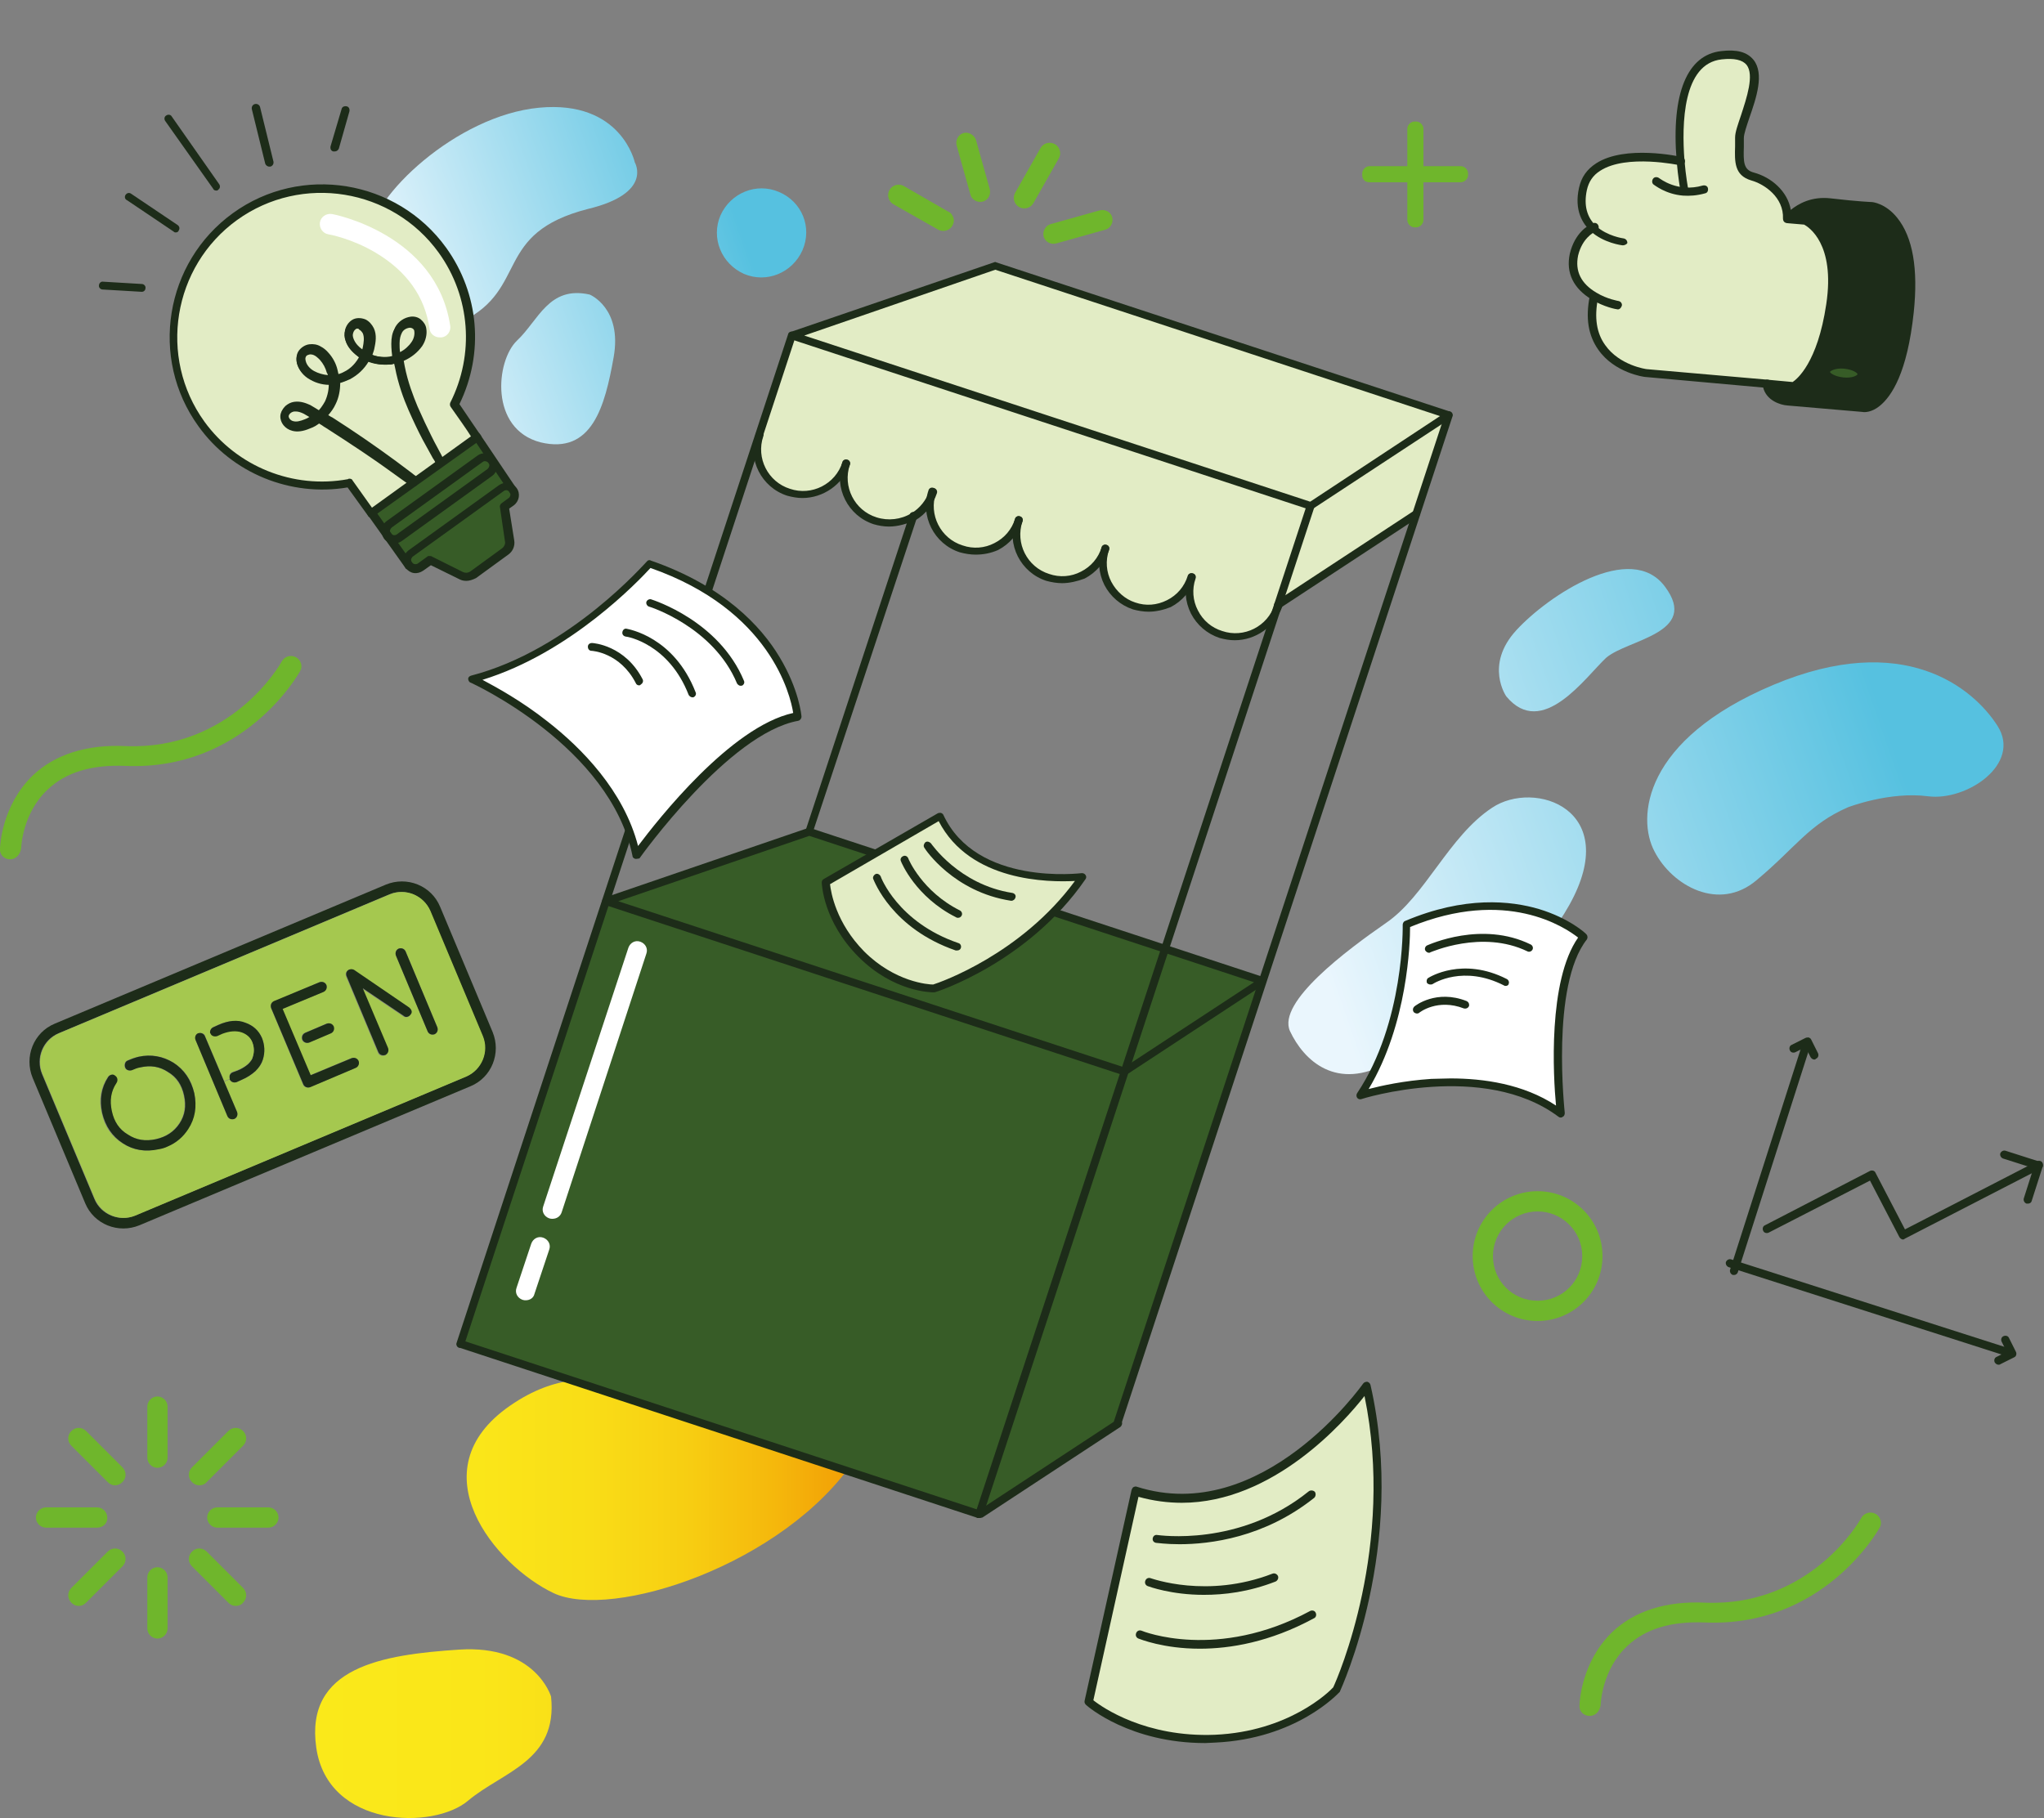
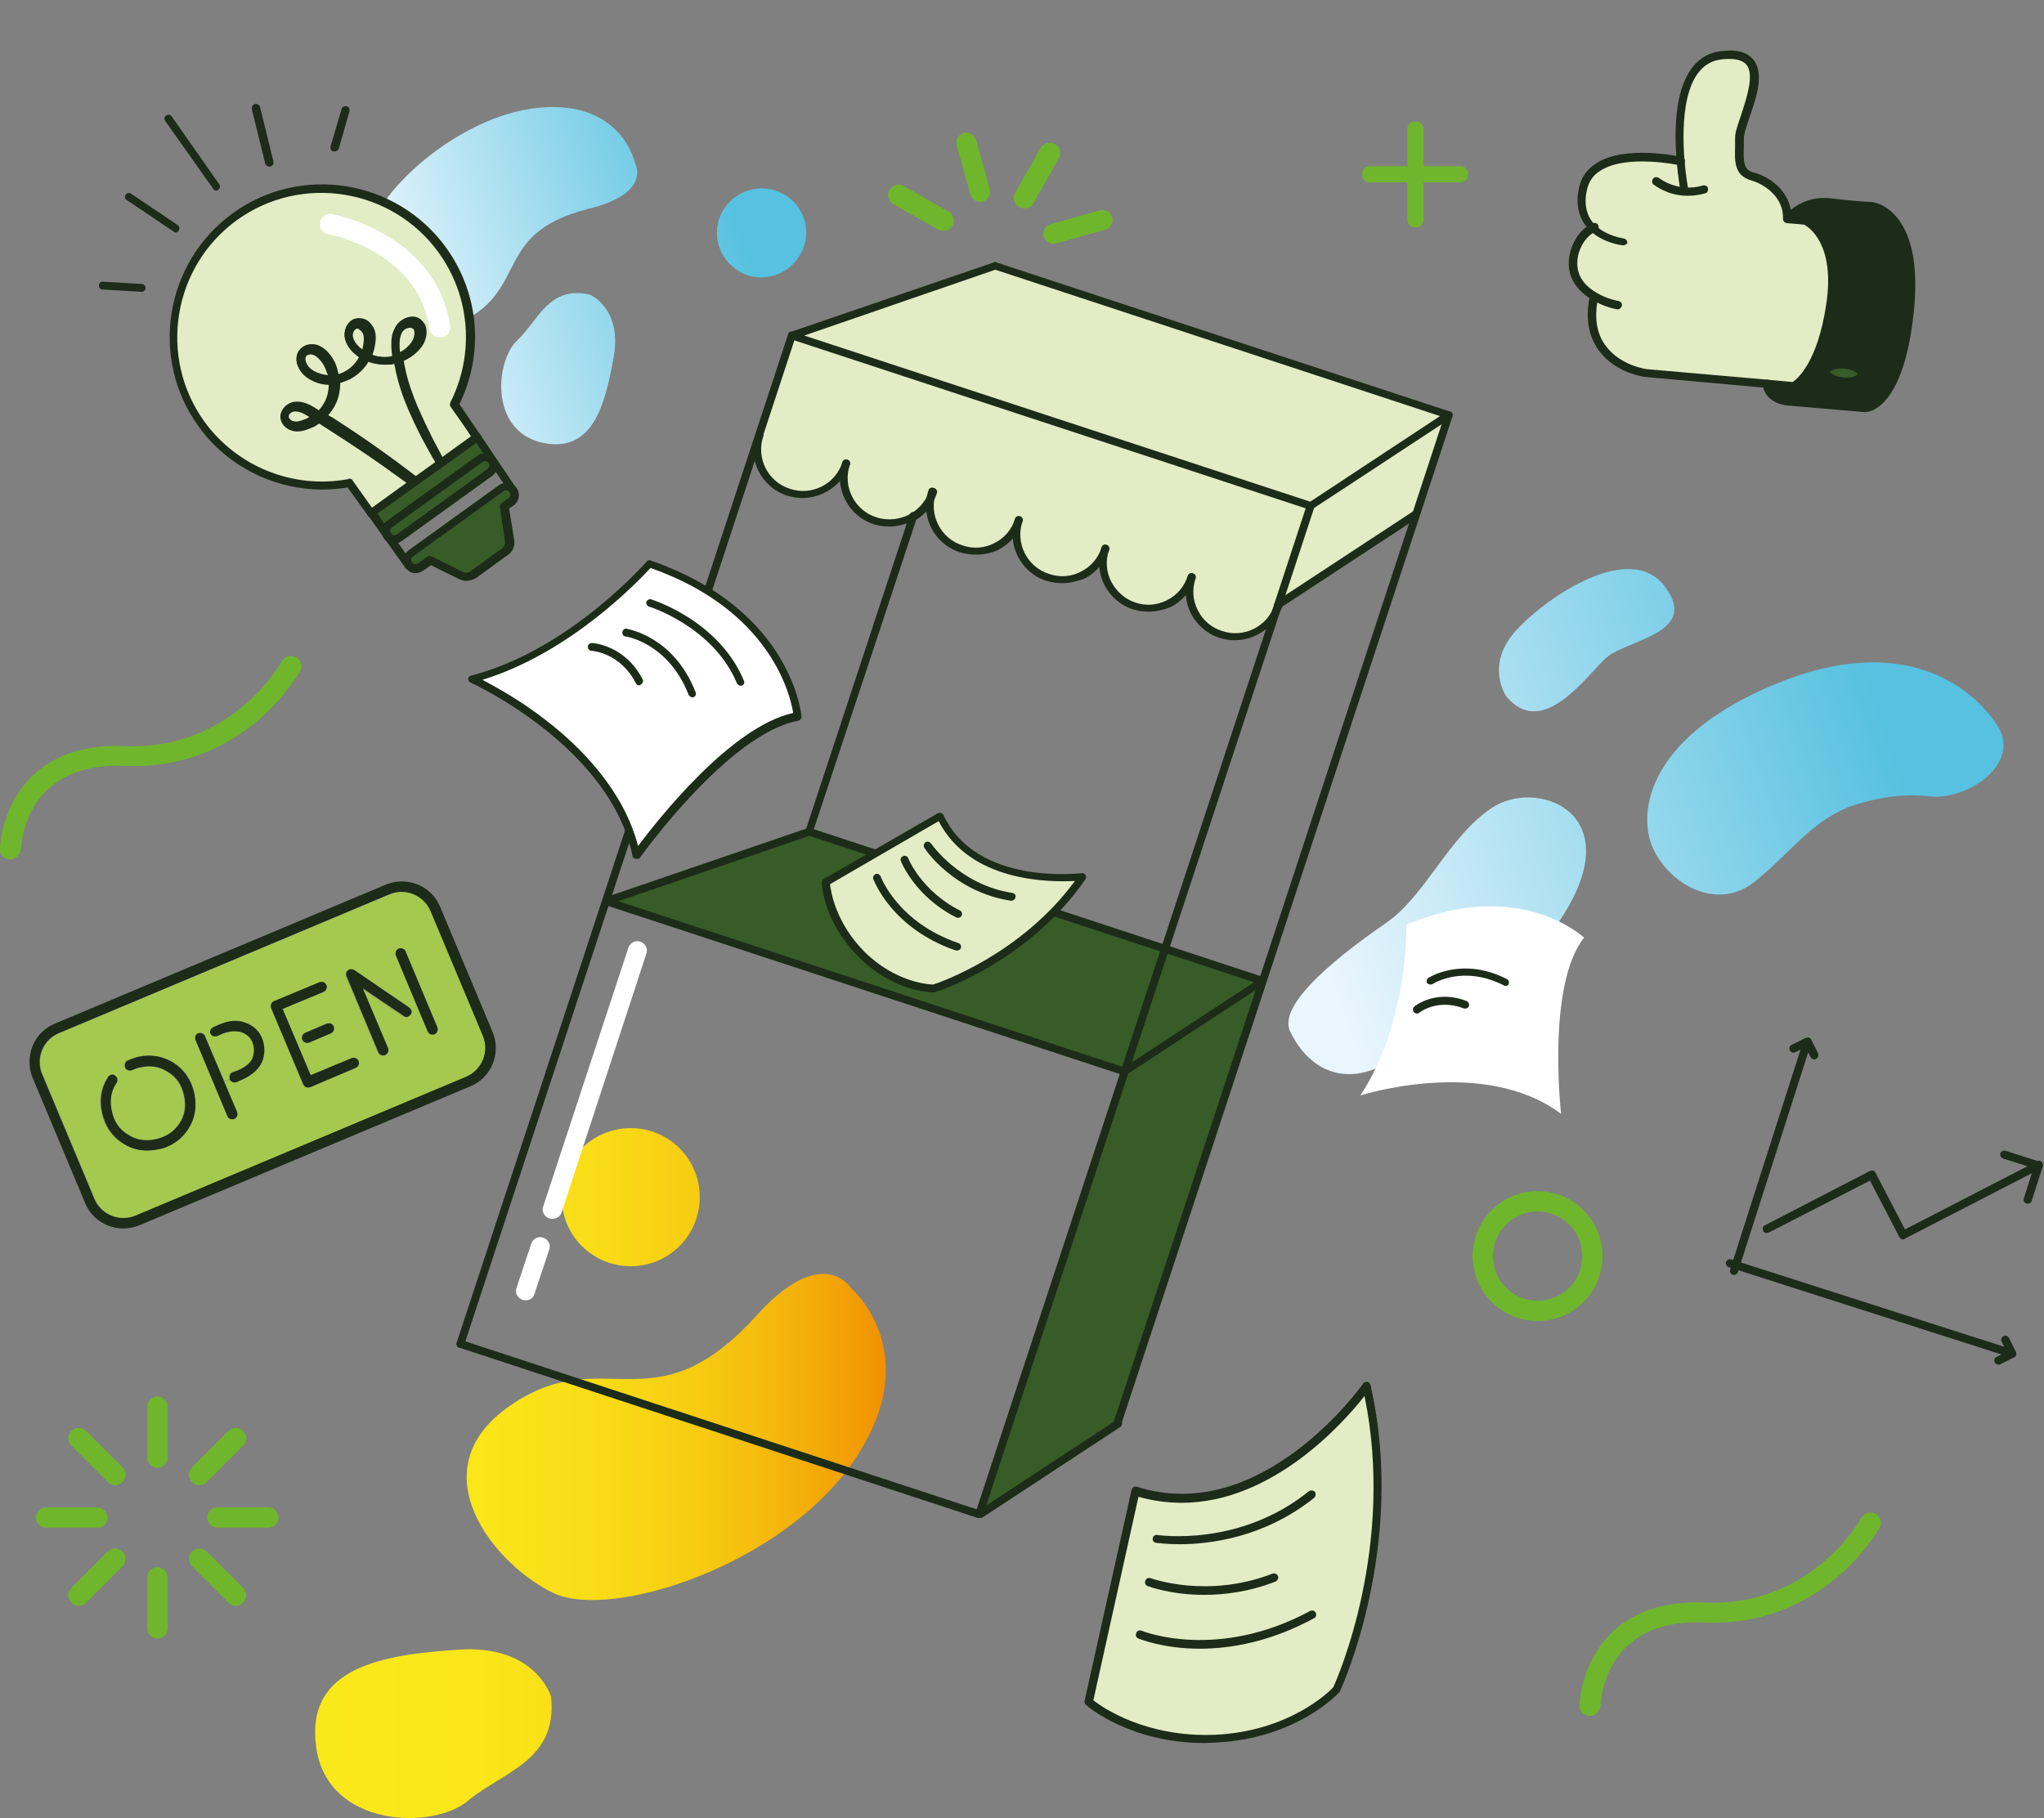
<svg xmlns="http://www.w3.org/2000/svg" version="1.1" id="Calque_1" x="0px" y="0px" viewBox="0 0 444 395" style="enable-background:new 0 0 444 395;" xml:space="preserve">
  <rect x="0" y="0" width="444" height="395" fill="#808080" stroke="none" />
  <style type="text/css">
	.st0{fill:url(#SVGID_1_);}
	.st1{fill:url(#SVGID_00000064323699262876135920000011293208552628736941_);}
	.st2{fill:#6FB62C;}
	.st3{fill:#1D2C19;}
	.st4{fill:url(#SVGID_00000088114473257952840770000007276407294725660346_);}
	.st5{fill:#375C27;}
	.st6{fill:#E2ECC5;}
	.st7{fill:#FFFFFF;}
	.st8{fill:#A5C84F;}
</style>
  <linearGradient id="SVGID_1_" gradientUnits="userSpaceOnUse" x1="-295.466" y1="417.255" x2="-212.394" y2="457.448" gradientTransform="matrix(-0.707 0.707 -0.707 -0.707 258.559 545.09)">
    <stop offset="0.148" style="stop-color:#56C1E0" />
    <stop offset="1" style="stop-color:#EAF6FD" />
  </linearGradient>
  <path class="st0" d="M174.3,54.4c-2.2,4.9-7.8,7.2-12.7,5.1c-4.9-2.2-7.2-7.8-5.1-12.7c2.2-4.9,7.8-7.2,12.7-5.1  C174.2,43.8,176.5,49.4,174.3,54.4z M112.3,74c-4.6,4.4-6,19.2,5.1,22.1c11.2,2.7,14-7.8,15.9-18.5c1.9-10.7-5.2-13.6-5.2-13.6  C119.2,62,117,69.6,112.3,74z M137.9,35.3c0,0-2.9-13.6-20.8-11.9c-17.9,1.7-36.5,19.3-37,28.4s6,25.2,20.4,18s6.6-19.1,27.2-24.4  C141.9,42,137.9,35.3,137.9,35.3z" />
  <linearGradient id="SVGID_00000134949405096501256670000003844190459598029708_" gradientUnits="userSpaceOnUse" x1="170.411" y1="300.578" x2="310.833" y2="368.519" gradientTransform="matrix(-0.707 0.707 -0.707 -0.707 761.736 233.821)">
    <stop offset="0.148" style="stop-color:#56C1E0" />
    <stop offset="1" style="stop-color:#EAF6FD" />
  </linearGradient>
  <path style="fill:url(#SVGID_00000134949405096501256670000003844190459598029708_);" d="M327.2,151.3c0,0-4.8-6.8,2.2-14.4  c6.9-7.5,24.9-19.5,32.3-9.4c7.5,10.1-8.1,11.4-12.8,15.4C344.4,147.1,335,160.7,327.2,151.3z M301.7,230.8c0,0,27.6-13.4,39.2-34.2  s-7.6-27.3-16.8-21.1c-9.4,6.2-14.5,19.2-23,25c-8.5,5.9-23.7,17.2-20.9,23.5C283.2,230.4,290.3,237.2,301.7,230.8z M401.4,175.4  c0,0,9-3.5,17.4-2.4c8.4,1.1,20.4-7,15.1-15.3c-5.3-8.3-20.4-20.8-48.7-8.9c-28.3,11.9-29.7,28.9-25.8,36.2  c3.8,7.4,14,13.2,22.2,6.2C390,184.2,392.9,179.1,401.4,175.4z" />
  <g>
    <path class="st2" d="M334,287c-7.8,0-14.1-6.3-14.1-14.1s6.3-14.1,14.1-14.1s14.1,6.3,14.1,14.1S341.8,287,334,287z M334,263.2   c-5.3,0-9.7,4.3-9.7,9.7s4.3,9.7,9.7,9.7s9.7-4.3,9.7-9.7S339.3,263.2,334,263.2z" />
    <g>
      <path class="st2" d="M307.6,49.4h-0.3c-0.9,0-1.6-0.8-1.6-1.6V28c0-0.9,0.8-1.6,1.6-1.6h0.3c0.9,0,1.6,0.8,1.6,1.6v19.8    C309.2,48.7,308.4,49.4,307.6,49.4z" />
      <path class="st2" d="M295.9,38v-0.3c0-0.9,0.8-1.6,1.6-1.6h19.8c0.9,0,1.6,0.8,1.6,1.6V38c0,0.9-0.8,1.6-1.6,1.6h-19.8    C296.5,39.6,295.9,39,295.9,38z" />
    </g>
    <g>
      <path class="st3" d="M376.7,277c-0.1,0-0.2,0-0.3,0c-0.5-0.2-0.7-0.7-0.6-1.1l15.8-49.4c0.2-0.5,0.7-0.7,1.1-0.6    c0.5,0.2,0.7,0.7,0.6,1.1l-15.8,49.4C377.4,276.7,377.1,277,376.7,277z" />
      <path class="st3" d="M436.4,294.7c-0.1,0-0.2,0-0.3,0l-60.6-19.4c-0.5-0.2-0.7-0.7-0.6-1.1c0.2-0.5,0.7-0.7,1.1-0.6l60.6,19.4    c0.5,0.2,0.7,0.7,0.6,1.1S436.7,294.7,436.4,294.7z" />
      <path class="st3" d="M413.4,269.3c-0.3,0-0.6-0.2-0.8-0.5l-6.4-12.3l-22,11.3c-0.4,0.2-1,0.1-1.2-0.4c-0.2-0.4-0.1-1,0.4-1.2    l22.8-11.8c0.4-0.2,1-0.1,1.2,0.4l6.4,12.3l28.7-14.8c0.4-0.2,1-0.1,1.2,0.4c0.2,0.4,0.1,1-0.4,1.2l-29.5,15.2    C413.7,269.2,413.5,269.3,413.4,269.3z" />
      <path class="st3" d="M440.5,261.5c-0.1,0-0.2,0-0.3,0c-0.5-0.2-0.7-0.7-0.6-1.1l2.1-6.6l-6.6-2.1c-0.5-0.2-0.7-0.7-0.6-1.1    c0.2-0.5,0.7-0.7,1.1-0.6l7.5,2.4c0.5,0.2,0.7,0.7,0.6,1.1l-2.4,7.5C441.2,261.3,440.9,261.5,440.5,261.5z" />
      <path class="st3" d="M394.1,230.2c-0.3,0-0.6-0.2-0.8-0.5l-1.1-2.2l-2.2,1.1c-0.4,0.2-1,0.1-1.2-0.4c-0.2-0.4-0.1-1,0.4-1.2l3-1.5    c0.2-0.1,0.5-0.1,0.7-0.1c0.2,0.1,0.4,0.2,0.5,0.4l1.5,3c0.2,0.4,0.1,1-0.4,1.2C394.4,230.1,394.3,230.2,394.1,230.2z" />
      <path class="st3" d="M434.1,296.5c-0.3,0-0.6-0.2-0.8-0.5c-0.2-0.4-0.1-1,0.4-1.2l2.2-1.1l-1.1-2.2c-0.2-0.4-0.1-1,0.4-1.2    c0.4-0.2,1-0.1,1.2,0.4l1.5,3c0.2,0.4,0.1,1-0.4,1.2l-3,1.5C434.4,296.5,434.3,296.5,434.1,296.5z" />
    </g>
    <path class="st2" d="M345.3,372.8C345.2,372.8,345.2,372.8,345.3,372.8c-1.3,0-2.3-1-2.2-2.3c0-0.4,0.3-9.4,7.2-16   c4.8-4.5,11.6-6.7,20.1-6.3c22.8,0.9,33.5-17.6,33.9-18.4c0.6-1.1,2-1.5,3.1-0.9s1.5,2,0.9,3c-0.5,0.9-12.4,21.7-38,20.6   c-7.3-0.3-12.9,1.4-16.8,5.1c-5.6,5.2-5.8,12.7-5.8,12.8C347.5,371.9,346.5,372.8,345.3,372.8z" />
    <path class="st2" d="M2.2,186.7L2.2,186.7c-1.3,0-2.3-1-2.2-2.3c0-0.4,0.3-9.4,7.2-16c4.8-4.5,11.6-6.7,20.1-6.3   c22.8,0.9,33.5-17.6,33.9-18.4c0.6-1.1,2-1.5,3.1-0.9c1.1,0.6,1.5,2,0.9,3c-0.5,0.9-12.4,21.7-38,20.6c-7.3-0.3-12.9,1.4-16.8,5.1   c-5.6,5.2-5.8,12.7-5.8,12.8C4.4,185.7,3.4,186.7,2.2,186.7z" />
    <linearGradient id="SVGID_00000038412980739710075730000015661025488895179964_" gradientUnits="userSpaceOnUse" x1="68.452" y1="75.955" x2="192.419" y2="75.955" gradientTransform="matrix(1 0 0 -1 0 396)">
      <stop offset="0" style="stop-color:#FAE91A" />
      <stop offset="0.287" style="stop-color:#FAE619" />
      <stop offset="0.483" style="stop-color:#F9DD17" />
      <stop offset="0.651" style="stop-color:#F7CE12" />
      <stop offset="0.804" style="stop-color:#F5B80C" />
      <stop offset="0.946" style="stop-color:#F29D05" />
      <stop offset="1" style="stop-color:#F19001" />
    </linearGradient>
    <path style="fill:url(#SVGID_00000038412980739710075730000015661025488895179964_);" d="M152,260.1c0,8.3-6.7,15-15,15   s-15-6.7-15-15c0-8.3,6.7-15,15-15S152,251.8,152,260.1z M119.7,368.6c0,0-3.3-11.3-20-10.2s-33.5,3.8-31,21.3s25.5,17.9,33,11.5   C109.2,384.9,121.2,382.6,119.7,368.6z M163.8,286.4c-22.2,24-32.6,4.9-53,19s-3.2,34.7,9.4,40.7s50.2-6.1,65.6-29.2   s-0.9-37-0.9-37S178.6,269.6,163.8,286.4z" />
    <g>
      <path class="st2" d="M34.2,356c-1.2,0-2.2-1-2.2-2.2v-11.1c0-1.2,1-2.2,2.2-2.2s2.2,1,2.2,2.2v11.1C36.4,355,35.4,356,34.2,356z" />
      <path class="st2" d="M34.2,318.9c-1.2,0-2.2-1-2.2-2.2v-11.1c0-1.2,1-2.2,2.2-2.2s2.2,1,2.2,2.2v11.1    C36.4,317.9,35.4,318.9,34.2,318.9z" />
      <path class="st2" d="M51.2,348.9c-0.6,0-1.1-0.2-1.6-0.7l-7.9-7.9c-0.9-0.9-0.9-2.3,0-3.2s2.3-0.9,3.2,0l7.9,7.9    c0.9,0.9,0.9,2.3,0,3.2C52.4,348.7,51.8,348.9,51.2,348.9z" />
      <path class="st2" d="M25,322.7c-0.6,0-1.1-0.2-1.6-0.7l-7.9-7.9c-0.9-0.9-0.9-2.3,0-3.2c0.9-0.9,2.3-0.9,3.2,0l7.9,7.9    c0.9,0.9,0.9,2.3,0,3.2C26.1,322.5,25.5,322.7,25,322.7z" />
      <path class="st2" d="M58.3,331.9H47.2c-1.2,0-2.2-1-2.2-2.2s1-2.2,2.2-2.2h11.1c1.2,0,2.2,1,2.2,2.2    C60.5,330.9,59.5,331.9,58.3,331.9z" />
      <path class="st2" d="M21.1,331.9H10c-1.2,0-2.2-1-2.2-2.2s1-2.2,2.2-2.2h11.1c1.2,0,2.2,1,2.2,2.2    C23.4,330.9,22.4,331.9,21.1,331.9z" />
      <path class="st2" d="M43.3,322.7c-0.6,0-1.1-0.2-1.6-0.7c-0.9-0.9-0.9-2.3,0-3.2l7.9-7.9c0.9-0.9,2.3-0.9,3.2,0s0.9,2.3,0,3.2    l-7.9,7.9C44.5,322.5,43.9,322.7,43.3,322.7z" />
      <path class="st2" d="M17.1,348.9c-0.6,0-1.1-0.2-1.6-0.7c-0.9-0.9-0.9-2.3,0-3.2l7.9-7.9c0.9-0.9,2.3-0.9,3.2,0    c0.9,0.9,0.9,2.3,0,3.2l-7.9,7.9C18.2,348.7,17.7,348.9,17.1,348.9z" />
    </g>
    <g>
      <path class="st3" d="M406.6,44.7c0,0,10.6,1.1,8.3,23c-2.3,22-10.2,20.8-10.2,20.8l-16.2-1.4c0,0-4.2-0.3-4.6-3.8l5.6,0.5    c0,0,5.7-2.6,8-17.6c2.2-15-5.5-18.3-5.5-18.3l-3.7-0.3c0,0,3.2-4.3,9.4-3.6C403.8,44.7,406.6,44.7,406.6,44.7z M404.4,81.4    c0.1-1-1.6-2-3.7-2.2s-4,0.5-4,1.5c-0.1,1,1.6,2,3.7,2.2C402.5,83,404.4,82.4,404.4,81.4z" />
      <ellipse transform="matrix(8.867648e-02 -0.996 0.996 8.867648e-02 284.335 472.781)" class="st5" cx="400.5" cy="81" rx="1.8" ry="3.9" />
      <path class="st6" d="M346.2,64.4c-2.7-1.6-5.4-4.4-4.4-9c1-4.1,3.6-5.5,4.3-5.8c-1.9-1.7-3.2-4.4-2.3-8.6    c2.2-10.3,21.3-6.1,21.3-6.1c-0.7-8.3-0.3-21.9,8.9-22.9c13.3-1.5,3.9,13.9,3.9,18s-0.8,7.4,2.8,8.4s7.8,4.4,7.5,9.2l3.7,0.3    c0,0,7.7,3.3,5.5,18.3c-2.2,15-8,17.6-8,17.6l-5.6-0.5L357.5,81c0,0-14.2-1.9-11.3-16.4V64.4z" />
      <path class="st3" d="M404.6,89.5L404.6,89.5l-16.3-1.4c-1.6-0.1-4.6-1.1-5.3-3.9l-25.6-2.3c-0.3,0-6.7-0.9-10.2-5.9    c-2.2-3.1-2.8-6.9-1.9-11.5c0.1-0.5,0.6-0.8,1.1-0.7s0.8,0.6,0.7,1.1c-0.8,4.1-0.3,7.5,1.6,10.1c3.1,4.4,8.9,5.2,9,5.2l26.3,2.3    c0.4,0,0.8,0.4,0.8,0.8c0.3,2.7,3.8,3,3.8,3l16.2,1.4l0,0c0.2,0,7.1,0.4,9.2-20c1.2-10.9-1-16.3-3-19c-2.1-2.8-4.4-3.1-4.5-3.1    c0,0-2.9-0.1-9-0.8c-5.6-0.7-8.5,3.2-8.6,3.3c-0.2,0.3-0.6,0.4-1,0.3c-0.4-0.1-0.6-0.5-0.6-0.9c0.2-4.6-4-7.5-6.9-8.3    c-3.7-1.1-3.6-4.1-3.5-7.4c0-0.6,0-1.2,0-1.9c0-1.2,0.6-2.8,1.3-4.9c1.2-3.7,2.9-8.7,1.2-10.9c-0.9-1.1-2.7-1.5-5.4-1.2    c-8.5,0.9-8.7,14.1-8.1,21.9c0.3,3.6,0.8,6.2,0.8,6.2c0.1,0.5-0.2,1-0.7,1c-0.5,0.1-1-0.2-1-0.7c0-0.1-0.5-2.7-0.8-6.4    c-1.2-14.6,2.3-23,9.7-23.8c3.4-0.4,5.6,0.2,7,1.9c2.4,3,0.6,8.3-0.9,12.6c-0.6,1.8-1.2,3.5-1.2,4.4c0,0.7,0,1.3,0,1.9    c-0.1,3.3-0.1,5,2.2,5.6c3.7,1,7.3,4,8,8.1c1.6-1.3,4.5-3,8.7-2.5c6,0.7,8.9,0.8,8.9,0.8l0,0c0.2,0,3,0.3,5.5,3.4    c3.4,4.2,4.6,11.1,3.6,20.6c-1.4,13.1-4.8,18.2-7.4,20.3C406.6,89.6,405,89.6,404.6,89.5z" />
      <path class="st3" d="M351.3,67.2C351.2,67.2,351.2,67.2,351.3,67.2c-0.2,0-2.9-0.5-5.5-2.1c-4-2.4-5.7-5.8-4.8-10    c1.1-4.5,3.9-6.1,4.8-6.5l0.2-0.1c0.5-0.2,1,0,1.2,0.5s0,1-0.5,1.2l-0.1,0.1c-0.5,0.2-2.9,1.5-3.8,5.2c-0.7,3.4,0.6,6.1,4,8.1    c2.3,1.4,4.8,1.8,4.8,1.8c0.5,0.1,0.8,0.6,0.7,1C352.1,67,351.7,67.3,351.3,67.2z" />
      <path class="st3" d="M352.5,53.3L352.5,53.3c-0.2,0-4.2-0.5-7-3.1c-1.7-1.6-3.6-4.5-2.5-9.4c0.5-2.3,1.7-4,3.7-5.3    c6.3-4.1,18.1-1.5,18.6-1.4s0.8,0.6,0.7,1.1c-0.1,0.5-0.6,0.8-1.1,0.7c-0.1,0-11.6-2.5-17.3,1.2c-1.6,1-2.5,2.4-2.9,4.2    c-0.7,3.3,0,5.9,2,7.8c2.4,2.2,5.9,2.7,6,2.7c0.5,0.1,0.8,0.5,0.8,1C353.4,53,353,53.3,352.5,53.3z" />
      <path class="st3" d="M365.6,42.5c-3.8-0.3-6.2-2.3-6.4-2.4c-0.4-0.3-0.4-0.9-0.1-1.3c0.3-0.4,0.9-0.4,1.3-0.1l0,0    c0.2,0.1,4,3.2,9.5,1.6c0.5-0.1,1,0.1,1.1,0.6s-0.1,1-0.6,1.1C368.6,42.5,367,42.6,365.6,42.5z" />
      <path class="st3" d="M389.4,84.8l-5.6-0.5c-0.5,0-0.9-0.5-0.8-1c0-0.5,0.5-0.9,1-0.8l5.4,0.5c0.9-0.6,5.4-4.1,7.3-16.9    c2-13.2-3.9-16.8-4.8-17.3l-3.5-0.3c-0.5,0-0.9-0.5-0.8-1s0.5-0.9,1-0.8l3.7,0.3c0.1,0,0.2,0,0.3,0.1c0.3,0.1,8.3,3.7,6,19.3    c-2.3,15.3-8.2,18.2-8.5,18.3C389.7,84.7,389.5,84.8,389.4,84.8z" />
      <path class="st3" d="M400.3,83.7c-2.8-0.2-4.7-1.6-4.5-3.1c0.1-1.6,2.3-2.5,5-2.3c2.8,0.2,4.7,1.6,4.5,3.1    C405.1,82.9,403.1,84,400.3,83.7z M400.6,80.1c-1.9-0.2-3,0.5-3.1,0.7c0,0.2,1,1,2.9,1.2c1.9,0.2,3-0.4,3.1-0.7    C403.5,81.1,402.6,80.3,400.6,80.1z M403.6,81.3L403.6,81.3L403.6,81.3z" />
    </g>
    <g>
      <path class="st5" d="M111.4,106.5c0.6,0.8,0.4,2-0.4,2.5l-1.5,1.1l1.1,7.5c0.1,0.9-0.2,1.7-1,2.3l-7,5.1c-0.7,0.5-1.6,0.6-2.4,0.2    l-6.8-3.4l-2.2,1.6c-0.8,0.6-2,0.4-2.5-0.4s-0.4-2,0.4-2.5l19.7-14.2C109.6,105.5,110.8,105.6,111.4,106.5z" />
-       <path class="st5" d="M107,99.9l4.4,6.5c-0.6-0.8-1.7-1-2.5-0.4l-19.8,14.3c-0.8,0.6-1,1.7-0.4,2.5l-4.6-6.4c0.6,0.8,1.7,1,2.5,0.4    l19.7-14.2c0.5-0.4,0.8-0.9,0.8-1.5c0-0.4-0.1-0.7-0.3-1.1L107,99.9z" />
      <path class="st5" d="M103.6,94.9l3.4,5l-0.2,0.1c-0.6-0.8-1.7-1-2.5-0.4l-19.7,14.2c-0.5,0.4-0.8,0.9-0.8,1.5c0,0.4,0.1,0.7,0.3,1    l-3.5-4.9l9.3-6.7l5.4-3.9L103.6,94.9z" />
      <path class="st5" d="M106.8,100.1c0.2,0.3,0.3,0.7,0.3,1.1c0,0.6-0.3,1.1-0.8,1.5l-19.7,14.2c-0.8,0.6-2,0.4-2.5-0.4    c-0.2-0.3-0.3-0.7-0.3-1c0-0.6,0.3-1.1,0.8-1.5l19.7-14.2C105.1,99,106.2,99.2,106.8,100.1z" />
      <path class="st6" d="M103.6,94.9l-8.3,6l-0.1-0.1c0,0-0.1-0.1-0.2-0.3c-0.1-0.2-0.3-0.6-0.5-1c-0.5-0.9-1.2-2.3-2.1-4    c-0.9-1.8-1.9-3.9-3-6.5c-1-2.6-2.1-5.6-2.8-9c-0.1-0.6-0.2-1.2-0.3-1.8c1.7-0.6,3.2-1.7,4.2-3.2c0.6-1,1-2.1,0.8-3.2    c-0.1-0.6-0.4-1.1-0.9-1.4c-0.4-0.3-1-0.5-1.6-0.4c-1.1,0.1-2.1,0.8-2.6,1.7c-0.5,0.9-0.6,1.9-0.6,2.9c0,1.1,0.1,2.3,0.3,3.3    c-0.4,0.1-0.8,0.2-1.2,0.3c-1.7,0.3-3.6,0-5.2-0.8c0.3-0.5,0.4-1.1,0.6-1.6c0.3-1.3,0.5-2.6,0-3.9c-0.3-0.6-0.8-1.2-1.4-1.5    s-1.4-0.3-2,0c-1.2,0.7-1.5,2.3-1.1,3.5s1.4,2.2,2.3,2.9c0.3,0.3,0.7,0.5,1.1,0.7c-0.9,1.7-2.2,3.2-3.9,4    c-0.8,0.4-1.6,0.7-2.5,0.8c-0.1-0.6-0.2-1.2-0.4-1.7c-0.3-1.2-1-2.3-1.8-3.3c-0.4-0.5-0.9-0.9-1.5-1.2c-0.6-0.3-1.3-0.4-1.9-0.3    c-0.7,0.1-1.3,0.4-1.7,1c-0.4,0.6-0.5,1.3-0.3,2c0.3,1.3,1.3,2.4,2.5,3c1.4,0.8,3.1,1.1,4.8,1c0.1,1.6-0.2,3.3-0.9,4.7    c-0.5,1.1-1.3,2.1-2.2,2.9c-0.8-0.5-1.6-1-2.5-1.5c-0.8-0.4-1.8-0.8-2.9-0.6c-0.5,0.1-1,0.3-1.4,0.7c-0.4,0.3-0.7,0.9-0.8,1.4    c-0.1,1.2,0.9,2.1,2,2.4s2.3,0,3.3-0.4c0.9-0.4,1.7-0.9,2.4-1.5c0.7,0.4,1.3,0.8,1.9,1.2c5.9,3.7,10.6,7,13.8,9.2    c1.6,1.1,2.8,2,3.7,2.6c0.4,0.3,0.7,0.5,0.9,0.7c0.2,0.1,0.3,0.2,0.3,0.2l0,0l0,0l-9.3,6.7c0,0-2.5-3.5-4.8-6.6    c-11.9,2.2-24.6-2.4-32.1-12.8C33.3,77.6,36.5,57.5,51,47c14.5-10.4,34.6-7.2,45.1,7.3c7.3,10.1,7.9,23.1,2.6,33.5    C101,91.1,103.6,94.9,103.6,94.9z" />
      <path class="st6" d="M95.2,100.9l-5.4,3.9l0,0l0,0c0,0-0.1-0.1-0.3-0.2c-0.2-0.2-0.5-0.4-0.9-0.7c-0.8-0.6-2-1.5-3.6-2.7    c-3.2-2.3-7.8-5.6-13.7-9.3c-0.6-0.4-1.2-0.8-1.9-1.2c0.9-0.8,1.7-1.8,2.2-2.9c0.7-1.5,1.1-3.2,0.9-4.9c0.9-0.1,1.8-0.4,2.6-0.8    c1.8-0.9,3.2-2.4,4.1-4.2c1.7,0.9,3.6,1.2,5.4,0.8c0.4-0.1,0.8-0.2,1.2-0.3c0.1,0.6,0.2,1.2,0.3,1.8c0.7,3.4,1.8,6.4,2.9,9    s2.2,4.7,3.1,6.4c0.9,1.7,1.6,3.1,2.1,4c0.2,0.4,0.4,0.8,0.6,1C95.1,100.7,95.2,100.8,95.2,100.9L95.2,100.9z" />
      <path class="st6" d="M90.9,71.9c0.2,1-0.2,2.1-0.7,3c-0.9,1.3-2.3,2.4-4,3c-0.2-1-0.3-2.1-0.3-3.2c0-0.9,0.1-1.9,0.6-2.7    c0.4-0.8,1.3-1.5,2.3-1.6C89.8,70.2,90.8,70.9,90.9,71.9z" />
      <path class="st6" d="M79.7,72c0.5,1.1,0.3,2.5,0,3.7c-0.1,0.5-0.3,1-0.5,1.5c-0.3-0.2-0.7-0.4-1-0.6c-0.9-0.7-1.8-1.6-2.2-2.7    c-0.2-0.6-0.3-1.2-0.1-1.7c0.2-0.6,0.5-1.1,1-1.4s1.1-0.3,1.6,0C79,71,79.4,71.4,79.7,72z" />
      <path class="st6" d="M71.8,80.7c0.2,0.5,0.3,1.1,0.4,1.7c-1.6,0.1-3.2-0.2-4.5-0.9c-1.1-0.6-2-1.6-2.3-2.8    c-0.1-0.6-0.1-1.2,0.2-1.7c0.3-0.5,0.9-0.8,1.4-0.9c1.2-0.2,2.3,0.5,3.1,1.4C70.9,78.5,71.5,79.6,71.8,80.7z" />
      <path class="st6" d="M66.5,89.2c0.8,0.5,1.6,0.9,2.4,1.4c-0.7,0.6-1.4,1-2.2,1.4c-1,0.4-2,0.7-3,0.4c-1-0.2-1.8-1.1-1.7-2.1    c0.1-1,1-1.6,1.9-1.8C64.7,88.4,65.7,88.7,66.5,89.2z" />
      <path class="st3" d="M80.6,112.4c-0.3,0-0.6-0.1-0.7-0.4l-4.4-6.1c-12.4,2.1-25.1-3.1-32.4-13.3C32.4,77.8,35.8,57,50.6,46.3    s35.6-7.3,46.3,7.5c7.2,10,8.3,22.9,2.9,34c2.2,3.2,4.5,6.7,4.6,6.7c0.3,0.4,0.2,0.9-0.2,1.2l-23.1,16.5    C81,112.3,80.8,112.4,80.6,112.4z M75.9,104c0.3,0,0.6,0.1,0.7,0.4l4.2,5.9l21.5-15.5c-0.8-1.3-2.7-4-4.4-6.4    c-0.2-0.3-0.2-0.6-0.1-0.9c5.3-10.5,4.4-23-2.5-32.6c-10.1-14-29.8-17.2-43.8-7.1s-17.2,29.8-7.1,43.8    c7.1,9.8,19.3,14.7,31.2,12.5C75.7,104,75.8,104,75.9,104z" />
      <path class="st3" d="M89.9,105.6c-0.3,0-0.5-0.1-0.7-0.3c0,0,0,0-0.1-0.1s-0.3-0.2-0.4-0.3l-0.5-0.4c-0.8-0.6-2-1.5-3.6-2.7    c-4.5-3.3-9-6.3-13.6-9.3l-0.4-0.2c-0.3-0.2-0.6-0.4-0.9-0.6c-0.7,0.6-1.5,1.1-2.4,1.4c-1.4,0.6-2.7,0.8-3.8,0.5    c-1.6-0.4-2.7-1.8-2.6-3.3c0.1-0.8,0.5-1.5,1.1-2.1c0.6-0.5,1.2-0.8,1.9-0.9c1.4-0.2,2.6,0.3,3.5,0.7c0.7,0.4,1.5,0.9,2.3,1.4    c0.6-0.7,1.1-1.4,1.5-2.2c0.5-1.1,0.8-2.3,0.9-3.6c-1.7,0.1-3.3-0.3-4.7-1.1c-1.5-0.8-2.5-2.1-2.9-3.6c-0.2-1-0.1-2,0.4-2.7    s1.4-1.3,2.3-1.4c0.8-0.1,1.7,0,2.5,0.5c0.6,0.3,1.2,0.8,1.7,1.4c0.9,1,1.6,2.3,1.9,3.6c0.1,0.4,0.2,0.8,0.3,1.3    c0.5-0.1,1-0.3,1.5-0.6c1.3-0.7,2.4-1.7,3.3-3.1c-0.2-0.1-0.5-0.3-0.7-0.5c-1.3-1-2.2-2.1-2.6-3.3c-0.6-1.5-0.2-3.6,1.4-4.6    c0.8-0.5,1.9-0.5,2.9-0.1c0.8,0.4,1.4,1.1,1.8,1.9c0.7,1.5,0.4,3.1,0.1,4.5c-0.1,0.5-0.3,0.9-0.4,1.3c1.3,0.5,2.7,0.6,4.1,0.4    c0.1,0,0.2,0,0.4-0.1c-0.1-1.1-0.2-2.1-0.2-3s0.1-2.2,0.7-3.4c0.7-1.2,1.9-2,3.3-2.2c0.8-0.1,1.6,0.1,2.2,0.6s1.1,1.2,1.2,2    c0.2,1.2-0.1,2.6-0.9,3.8c-1,1.4-2.4,2.5-4,3.2c0.1,0.4,0.1,0.7,0.2,1.1c0.7,3.6,1.9,6.6,2.8,8.8c1.1,2.5,2.1,4.6,3,6.4    c0.5,1,0.9,1.8,1.3,2.5c0.3,0.6,0.6,1.1,0.8,1.5l0.5,1c0.1,0.3,0.2,0.4,0.2,0.4c0.2,0.4,0,0.9-0.4,1.1s-0.9,0.1-1.2-0.3    c0,0-0.1-0.1-0.3-0.4c-0.1-0.2-0.3-0.6-0.6-1c-0.5-0.9-1.2-2.2-2.2-4c-1-1.9-2-4-3.1-6.5c-1-2.3-2.2-5.5-2.9-9.2    c-0.1-0.3-0.1-0.6-0.2-0.8c-0.1,0-0.2,0-0.3,0.1c-1.7,0.3-3.5,0.1-5.2-0.6c-1,1.7-2.4,3-4.1,3.9c-0.7,0.3-1.4,0.6-2.1,0.8    c0,1.6-0.3,3.2-1,4.6c-0.4,0.9-1,1.7-1.6,2.4c0.2,0.1,0.4,0.2,0.5,0.3l0.4,0.2c4.7,3,9.2,6.1,13.7,9.4c1.6,1.2,2.8,2.1,3.6,2.7    l0.5,0.4c0.2,0.1,0.3,0.2,0.4,0.3c0.2,0.2,0.3,0.3,0.4,0.4c0.3,0.4,0.2,1-0.1,1.3C90.3,105.6,90.1,105.6,89.9,105.6z M64.3,89.1    c-0.1,0-0.3,0-0.4,0c-0.4,0.1-0.7,0.2-1,0.5c-0.2,0.2-0.4,0.5-0.4,0.8c0,0.7,0.6,1.3,1.3,1.5c0.7,0.2,1.6,0.1,2.7-0.4    c0.5-0.2,1-0.5,1.5-0.8c-0.6-0.4-1.2-0.7-1.7-1C65.5,89.3,64.9,89.1,64.3,89.1z M67.4,76.6c-0.1,0-0.2,0-0.3,0    c-0.5,0.1-0.9,0.3-1.1,0.6c-0.2,0.3-0.3,0.8-0.2,1.3c0.2,1,1,1.9,2,2.5c1.1,0.6,2.4,0.9,3.7,0.9c-0.1-0.4-0.1-0.7-0.2-1    c-0.3-1.1-0.9-2.1-1.6-3c-0.4-0.5-0.8-0.8-1.2-1C68.2,76.7,67.8,76.6,67.4,76.6z M89.1,70.8L89.1,70.8c-0.9,0.1-1.6,0.6-2,1.2    c-0.3,0.6-0.5,1.4-0.5,2.5c0,0.8,0.1,1.6,0.2,2.4c1.2-0.6,2.3-1.5,3-2.5c0.4-0.6,0.8-1.5,0.6-2.5c0-0.3-0.2-0.7-0.5-0.9    C89.6,70.9,89.3,70.8,89.1,70.8z M77.7,71c-0.2,0-0.4,0-0.5,0.1c-0.8,0.5-1,1.6-0.7,2.4c0.3,0.9,1,1.7,2,2.5    c0.1,0.1,0.3,0.2,0.4,0.3c0.1-0.3,0.2-0.6,0.3-0.9c0.3-1.1,0.4-2.3,0-3.3c-0.2-0.4-0.5-0.8-0.9-1C78.1,71.1,77.9,71,77.7,71z" />
      <path class="st3" d="M86.2,78.7c-0.2,0-0.3,0-0.5-0.1s-0.4-0.4-0.4-0.6c-0.2-1.1-0.3-2.3-0.3-3.3c0-1.3,0.2-2.4,0.7-3.2    c0.6-1.1,1.8-1.9,3-2c1.4-0.2,2.8,0.9,3,2.4c0.2,1.1-0.1,2.4-0.9,3.6c-1.1,1.5-2.6,2.7-4.4,3.3C86.4,78.7,86.3,78.7,86.2,78.7z     M89,71.2L89,71.2c-0.8,0.1-1.4,0.5-1.7,1.1c-0.3,0.6-0.5,1.3-0.5,2.3c0,0.6,0,1.3,0.1,1.9c1-0.5,1.9-1.3,2.5-2.2    c0.5-0.7,0.7-1.6,0.6-2.3C90,71.5,89.5,71.2,89,71.2z" />
      <path class="st3" d="M83.4,79.2c-1.5,0-2.9-0.3-4.3-1c-0.1-0.1-0.3-0.1-0.4-0.2c-0.4-0.3-0.5-0.8-0.2-1.2c0.3-0.4,0.8-0.5,1.2-0.2    c0.1,0,0.1,0.1,0.2,0.1c1.5,0.8,3.2,1,4.7,0.8c0.4-0.1,0.8-0.2,1.1-0.3c0.1,0,0.2-0.1,0.3-0.1l0.6,1.7c-0.1,0-0.2,0.1-0.4,0.1    c-0.4,0.1-0.8,0.2-1.3,0.3C84.4,79.2,83.9,79.2,83.4,79.2z" />
      <path class="st3" d="M79.1,78.1c-0.1,0-0.3,0-0.4-0.1c-0.4-0.2-0.7-0.4-1.1-0.7c-1.3-1-2.1-2-2.5-3.2c-0.3-0.8-0.3-1.6-0.1-2.3    c0.2-0.8,0.7-1.5,1.4-1.9c0.7-0.4,1.6-0.5,2.5-0.1c0.7,0.4,1.3,1,1.6,1.7c0.6,1.4,0.3,3,0.1,4.3c-0.2,0.6-0.4,1.2-0.6,1.7    c-0.1,0.2-0.3,0.4-0.5,0.5C79.3,78.1,79.2,78.1,79.1,78.1z M77.6,71.4c-0.1,0-0.2,0-0.3,0.1c-0.3,0.2-0.5,0.5-0.6,0.9    c-0.1,0.3-0.1,0.7,0.1,1.2c0.3,0.8,0.9,1.6,1.9,2.3c0-0.1,0.1-0.3,0.1-0.4c0.2-1,0.4-2.2,0-3.1c-0.2-0.3-0.4-0.6-0.8-0.8    C77.9,71.4,77.8,71.4,77.6,71.4z" />
      <path class="st3" d="M72.2,83.3c-0.5,0-0.9-0.4-0.9-0.8c0-0.5,0.3-0.9,0.8-1c0.1,0,0.2,0,0.3,0c0.8-0.1,1.6-0.3,2.3-0.7    c1.5-0.7,2.7-2,3.5-3.6l0,0c0,0,0-0.1,0.1-0.1l0.1-0.1c0.2-0.5,0.7-0.7,1.2-0.5s0.7,0.7,0.5,1.2c0,0.1-0.1,0.2-0.1,0.2L79.9,78    c-1,2-2.6,3.6-4.4,4.5c-0.9,0.4-1.8,0.7-2.8,0.9C72.6,83.3,72.4,83.3,72.2,83.3L72.2,83.3z" />
      <path class="st3" d="M71.4,83.3c-1.5,0-3-0.4-4.2-1.1c-1.3-0.7-2.4-2-2.7-3.3c-0.2-0.9-0.1-1.7,0.4-2.4c0.4-0.6,1.2-1.1,2.1-1.2    c1.3-0.2,2.8,0.4,3.9,1.7c0.8,1,1.5,2.2,1.9,3.5c0.2,0.6,0.3,1.2,0.4,1.8c0,0.2,0,0.5-0.2,0.7s-0.4,0.3-0.6,0.3    C72,83.3,71.7,83.3,71.4,83.3z M67.5,77c-0.1,0-0.2,0-0.2,0c-0.4,0.1-0.7,0.2-0.8,0.4c-0.2,0.3-0.2,0.6-0.1,1    c0.2,0.9,0.9,1.7,1.8,2.2s2,0.8,3,0.9c0-0.2-0.1-0.4-0.2-0.5c-0.3-1.1-0.8-2-1.5-2.8C69.2,77.9,68.4,77,67.5,77z" />
      <path class="st3" d="M68.9,91.5c-0.3,0-0.5-0.1-0.7-0.3c-0.3-0.4-0.2-1,0.2-1.3c0.1,0,0.1-0.1,0.2-0.1c0.9-0.8,1.5-1.7,2-2.6    c0.6-1.3,0.9-2.8,0.8-4.2c0-0.1,0-0.2,0-0.3l0.9-0.2l0.8-0.2c0,0.2,0,0.3,0.1,0.5c0.1,1.8-0.2,3.6-1,5.2c-0.6,1.2-1.4,2.3-2.4,3.2    c-0.1,0.1-0.2,0.2-0.3,0.3C69.3,91.4,69.1,91.5,68.9,91.5z" />
      <path class="st3" d="M64.4,93.4c-0.4,0-0.7,0-1-0.1c-1.4-0.3-2.5-1.6-2.4-3s1.4-2.4,2.7-2.6c1-0.2,2.1,0,3.3,0.7    c0.8,0.5,1.6,0.9,2.4,1.4c0.2,0.2,0.4,0.4,0.4,0.7c0,0.3-0.1,0.6-0.3,0.7c-0.7,0.6-1.6,1.1-2.5,1.5C66.1,93.2,65.2,93.4,64.4,93.4    z M64.3,89.4c-0.1,0-0.2,0-0.4,0c-0.6,0.1-1.1,0.5-1.2,1c0,0.5,0.5,1,1,1.1c0.7,0.2,1.5,0,2.5-0.4c0.3-0.1,0.7-0.3,1-0.5    c-0.4-0.2-0.8-0.5-1.2-0.7C65.4,89.6,64.8,89.4,64.3,89.4z" />
      <path class="st3" d="M89.9,105.7c-0.2,0-0.3-0.1-0.5-0.1l0,0c-0.1,0-0.2-0.1-0.4-0.2l-2.1-1.5c-0.7-0.5-1.5-1.1-2.5-1.8    c-2.6-1.9-7.6-5.3-13.7-9.2c-0.4-0.2-0.7-0.5-1.1-0.7l-0.8-0.5c-0.1-0.1-0.2-0.1-0.3-0.2c-0.4-0.2-0.6-0.8-0.3-1.2    c0.2-0.4,0.8-0.6,1.2-0.3c0.1,0.1,0.3,0.2,0.4,0.2l0.8,0.5c0.4,0.2,0.7,0.5,1.1,0.7c6.2,3.9,11.2,7.4,13.8,9.2    c1,0.7,1.8,1.3,2.5,1.8l2.1,1.5c0.1,0.1,0.2,0.1,0.2,0.1c0.3,0.2,0.5,0.4,0.5,0.8C90.8,105.2,90.4,105.7,89.9,105.7z" />
      <path class="st3" d="M85.6,118.1c-0.8,0-1.7-0.4-2.2-1.1c-0.3-0.5-0.5-1-0.5-1.6c0-0.9,0.4-1.7,1.1-2.2L103.7,99    c1.2-0.9,2.9-0.6,3.8,0.6l0,0c0.3,0.5,0.5,1,0.5,1.6c0,0.9-0.4,1.7-1.1,2.2l-19.7,14.2C86.7,117.9,86.2,118.1,85.6,118.1z     M105.3,100.2c-0.2,0-0.4,0.1-0.5,0.2l-19.7,14.2c-0.2,0.2-0.4,0.5-0.4,0.8c0,0.1,0,0.3,0.2,0.5c0.3,0.4,0.9,0.5,1.3,0.2    l19.7-14.2c0.2-0.2,0.4-0.5,0.4-0.8c0-0.2-0.1-0.4-0.2-0.5l0,0C105.9,100.3,105.6,100.2,105.3,100.2z" />
      <path class="st3" d="M101.3,126.2c-0.5,0-1-0.1-1.4-0.3l-6.3-3.1l-1.7,1.2c-0.6,0.4-1.3,0.6-2,0.5s-1.3-0.5-1.8-1.1    c-0.4-0.6-0.6-1.3-0.5-2s0.5-1.3,1.1-1.8l19.7-14.2c0.6-0.4,1.3-0.6,2-0.5s1.3,0.5,1.8,1.1c0.9,1.2,0.6,2.9-0.6,3.8l-1,0.7    l1.1,6.9c0.2,1.2-0.3,2.4-1.3,3.1l-7,5.1C102.6,126,101.9,126.2,101.3,126.2z M93.4,120.8c0.1,0,0.3,0,0.4,0.1l6.8,3.4    c0.5,0.2,1,0.2,1.5-0.1l7-5.1c0.4-0.3,0.7-0.9,0.6-1.4l-1.1-7.5c-0.1-0.3,0.1-0.7,0.4-0.9l1.5-1.1c0.4-0.3,0.5-0.9,0.2-1.3l0,0    c-0.1-0.2-0.3-0.3-0.6-0.4c-0.2,0-0.5,0-0.7,0.2l-19.7,14.2c-0.2,0.1-0.3,0.4-0.4,0.6c0,0.2,0,0.5,0.2,0.7    c0.3,0.4,0.9,0.5,1.3,0.2l2.2-1.6C93,120.8,93.2,120.8,93.4,120.8z" />
      <path class="st3" d="M88.7,123.7c-0.3,0-0.6-0.1-0.7-0.4l-8.1-11.4c-0.3-0.4-0.2-1,0.2-1.3c0.4-0.3,1-0.2,1.3,0.2l8.1,11.4    c0.3,0.4,0.2,1-0.2,1.3C89.1,123.7,88.9,123.7,88.7,123.7z" />
      <path class="st3" d="M111.4,107.4c-0.3,0-0.6-0.1-0.7-0.4l-7.8-11.6c-0.3-0.4-0.2-1,0.2-1.2c0.4-0.3,1-0.2,1.2,0.2l7.8,11.6    c0.3,0.4,0.2,1-0.2,1.2C111.7,107.3,111.5,107.4,111.4,107.4z" />
      <path class="st3" d="M47,41.4c-0.3,0-0.6-0.1-0.7-0.4L35.9,26.3c-0.3-0.4-0.2-1,0.2-1.2c0.4-0.3,1-0.2,1.2,0.2L47.6,40    c0.3,0.4,0.2,1-0.2,1.2C47.3,41.4,47.2,41.4,47,41.4z" />
      <path class="st3" d="M58.5,36.2c-0.4,0-0.8-0.3-0.9-0.7l-2.9-11.8c-0.1-0.5,0.2-1,0.7-1.1s1,0.2,1.1,0.7l2.9,11.8    c0.1,0.5-0.2,1-0.7,1.1C58.6,36.2,58.6,36.2,58.5,36.2z" />
      <path class="st3" d="M38.2,50.5c-0.2,0-0.3,0-0.5-0.2l-10.1-6.8c-0.5-0.2-0.6-0.8-0.3-1.2s0.8-0.5,1.2-0.2l10.1,6.8    c0.4,0.3,0.5,0.8,0.2,1.2C38.8,50.3,38.5,50.5,38.2,50.5z" />
      <path class="st3" d="M72.7,32.9c-0.1,0-0.2,0-0.3,0c-0.5-0.1-0.7-0.6-0.6-1.1l2.4-8.1c0.1-0.5,0.6-0.7,1.1-0.6    c0.5,0.1,0.7,0.6,0.6,1.1l-2.3,8.1C73.4,32.7,73.1,32.9,72.7,32.9z" />
      <path class="st3" d="M30.8,63.4C30.8,63.4,30.7,63.4,30.8,63.4l-8.5-0.5c-0.5,0-0.9-0.5-0.8-0.9c0-0.5,0.5-0.9,0.9-0.8l8.4,0.5    c0.5,0,0.9,0.5,0.8,0.9C31.6,63.1,31.2,63.4,30.8,63.4z" />
      <path class="st7" d="M95.5,73.3c-1.1,0-2.1-0.8-2.2-1.9c-1-7-5-12.5-11.7-16.5c-5.2-3.1-10.2-4-10.3-4c-1.2-0.2-2-1.4-1.8-2.6    s1.4-2,2.6-1.8c0.2,0,22.7,4.3,25.7,24.3c0.2,1.2-0.7,2.4-1.9,2.5C95.7,73.3,95.6,73.3,95.5,73.3z" />
    </g>
    <g>
      <path class="st6" d="M296.9,301.1c8,35.2-6.5,66-6.5,66s-9,9.9-26.4,10.7c-17.5,0.7-27.4-8-27.4-8l10.2-45.8    C274.8,332.9,296.9,301.1,296.9,301.1z" />
      <path class="st3" d="M261.8,378.7c-16.3,0-25.5-7.9-25.9-8.3c-0.2-0.2-0.4-0.5-0.3-0.9l10.2-45.8c0.1-0.2,0.2-0.5,0.4-0.6    s0.5-0.2,0.7-0.1c27.2,8.7,49-22.1,49.2-22.4s0.6-0.4,0.9-0.4c0.3,0.1,0.6,0.3,0.7,0.7c8,35.1-6.5,66.2-6.6,66.5    c0,0.1-0.1,0.2-0.1,0.2c-0.4,0.4-9.4,10.2-27.1,11C263.2,378.6,262.5,378.7,261.8,378.7z M237.5,369.4c2,1.6,11.4,8.1,26.4,7.5    c16-0.7,24.8-9.3,25.7-10.3c1-2.1,13.5-30.8,6.8-63.3c-4.3,5.5-19.8,23.2-39.7,23.2c-3,0-6.2-0.4-9.4-1.3L237.5,369.4z" />
      <path class="st3" d="M256.2,335.5c-3,0-4.8-0.3-5.1-0.3c-0.5-0.1-0.8-0.5-0.7-1s0.5-0.8,1-0.7c0.2,0,17.8,2.7,32.9-9.5    c0.4-0.3,1-0.2,1.3,0.1c0.3,0.4,0.2,1-0.1,1.3C274.6,334.1,262.8,335.5,256.2,335.5z" />
      <path class="st3" d="M261.5,346.5c-7.1,0-11.9-1.8-12.2-1.9c-0.5-0.2-0.7-0.7-0.5-1.2s0.7-0.7,1.2-0.5c0.1,0,12.2,4.5,26.4-1    c0.5-0.2,1,0.1,1.2,0.5c0.2,0.5-0.1,1-0.5,1.2C271.2,345.9,265.9,346.5,261.5,346.5z" />
      <path class="st3" d="M260.6,358.2c-7.9,0-13-2.1-13.3-2.2c-0.5-0.2-0.7-0.7-0.5-1.2s0.7-0.7,1.2-0.5c0.2,0.1,16.4,6.6,36.6-4.3    c0.4-0.2,1-0.1,1.2,0.4c0.2,0.4,0.1,1-0.4,1.2C275.8,356.8,267.2,358.2,260.6,358.2z" />
    </g>
  </g>
  <g>
    <g id="XMLID_00000047060522789596713240000001660920920703155389_">
      <g>
        <polygon class="st5" points="274.3,213.1 242.7,309.3 212.7,329 244.3,232.8    " />
        <polygon class="st6" points="314.7,90.2 307.6,111.7 277.6,131.4 284.7,109.9    " />
        <polygon class="st6" points="314.7,90.2 284.7,109.9 172,72.9 216.1,57.8    " />
        <polygon class="st5" points="274.3,213.1 244.3,232.8 253.1,206.1    " />
-         <rect x="121.5" y="203.1" transform="matrix(0.312 -0.95 0.95 0.312 -130.86 344.023)" class="st5" width="101.3" height="118.6" />
        <polygon class="st5" points="253.1,206.1 244.3,232.8 131.7,195.8 175.8,180.7    " />
        <path class="st6" d="M284.7,109.9l-7.1,21.5c-1.7,5.2-7.3,8-12.5,6.3c-5.2-1.7-8-7.3-6.3-12.5c-1.7,5.2-7.3,8-12.5,6.3     c-5.2-1.7-8-7.3-6.3-12.5c-1.7,5.2-7.3,8-12.5,6.3c-5.2-1.7-8-7.3-6.3-12.5c-1.7,5.2-7.3,8-12.5,6.3c-5.2-1.7-8-7.3-6.3-12.5     c-0.8,2.3-2.3,4.2-4.2,5.3c-2.4,1.5-5.4,1.9-8.3,1c-5.2-1.7-8-7.3-6.3-12.5c-1.7,5.2-7.3,8-12.5,6.3c-5.2-1.7-8-7.3-6.3-12.5     l7.1-21.5L284.7,109.9z" />
      </g>
      <g>
        <path class="st3" d="M212.7,329.8c-0.1,0-0.2,0-0.3,0l-112.6-37c-0.4-0.1-0.7-0.6-0.5-1.1c0.1-0.4,0.6-0.7,1.1-0.5l112.3,36.9     l29.7-19.5c0.4-0.3,0.9-0.1,1.2,0.2c0.3,0.4,0.1,0.9-0.2,1.2l-30,19.7C213,329.8,212.8,329.8,212.7,329.8z" />
        <path class="st3" d="M244.3,233.6c-0.1,0-0.2,0-0.3,0l-112.6-37c-0.3-0.1-0.6-0.4-0.6-0.8c0-0.4,0.2-0.7,0.6-0.8l44.1-15.1     c0.2-0.1,0.4-0.1,0.5,0l98.5,32.4c0.3,0.1,0.5,0.4,0.6,0.7c0,0.3-0.1,0.6-0.4,0.8l-30,19.7C244.6,233.6,244.5,233.6,244.3,233.6z      M134.3,195.8l109.9,36.1l28.2-18.5l-96.6-31.8L134.3,195.8z" />
        <path class="st3" d="M284.7,110.7c-0.1,0-0.2,0-0.3,0l-112.6-37c-0.3-0.1-0.6-0.4-0.6-0.8c0-0.4,0.2-0.7,0.6-0.8L215.9,57     c0.2-0.1,0.4-0.1,0.5,0l98.5,32.4c0.3,0.1,0.5,0.4,0.6,0.7c0,0.3-0.1,0.6-0.4,0.8l-30,19.7C285,110.7,284.8,110.7,284.7,110.7z      M174.7,72.9L284.6,109l28.2-18.6l-96.6-31.8L174.7,72.9z" />
        <path class="st3" d="M277.6,132.3c-0.3,0-0.5-0.1-0.7-0.4c-0.3-0.4-0.1-0.9,0.2-1.2l30-19.7c0.4-0.3,0.9-0.1,1.2,0.2     c0.3,0.4,0.1,0.9-0.2,1.2l-30,19.7C277.9,132.2,277.8,132.3,277.6,132.3z" />
        <path class="st3" d="M100,292.8c-0.1,0-0.2,0-0.3,0c-0.4-0.1-0.7-0.6-0.5-1.1l72-219.1c0.1-0.4,0.6-0.7,1.1-0.5     c0.4,0.1,0.7,0.6,0.5,1.1l-72,219.1C100.7,292.6,100.4,292.8,100,292.8z" />
        <path class="st3" d="M212.7,329.8c-0.1,0-0.2,0-0.3,0c-0.4-0.1-0.7-0.6-0.5-1.1l72-219.1c0.1-0.4,0.6-0.7,1.1-0.5     c0.4,0.1,0.7,0.6,0.5,1.1l-72,219.1C213.3,329.6,213,329.8,212.7,329.8z" />
        <path class="st3" d="M242.7,310.1c-0.1,0-0.2,0-0.3,0c-0.4-0.1-0.7-0.6-0.5-1.1l72-219.1c0.1-0.4,0.6-0.7,1.1-0.5     c0.4,0.1,0.7,0.6,0.5,1.1l-72,219.1C243.3,309.9,243,310.1,242.7,310.1z" />
        <path class="st3" d="M175.8,181.5c-0.1,0-0.2,0-0.3,0c-0.4-0.1-0.7-0.6-0.5-1.1l22.6-68.6c0.1-0.4,0.6-0.7,1.1-0.5     c0.4,0.1,0.7,0.6,0.5,1.1L176.5,181C176.4,181.3,176.1,181.5,175.8,181.5z" />
        <path class="st3" d="M174.3,108.2c-1.1,0-2.2-0.2-3.3-0.5c-5.6-1.8-8.7-7.9-6.8-13.5c0.1-0.4,0.6-0.7,1.1-0.5     c0.4,0.1,0.7,0.6,0.5,1.1c-1.6,4.7,1,9.9,5.8,11.4c4.7,1.6,9.9-1,11.4-5.8c0.1-0.4,0.6-0.7,1.1-0.5c0.4,0.1,0.7,0.6,0.5,1.1     C183,105.3,178.8,108.2,174.3,108.2z" />
        <path class="st3" d="M193.1,114.4c-1.1,0-2.3-0.2-3.3-0.5c-5.6-1.8-8.7-7.9-6.8-13.5c0.1-0.4,0.6-0.7,1.1-0.5     c0.4,0.1,0.7,0.6,0.5,1.1c-1.6,4.7,1,9.9,5.8,11.4c2.5,0.8,5.3,0.5,7.6-0.9c1.8-1.1,3.2-2.8,3.9-4.9c0.1-0.4,0.6-0.7,1.1-0.5     c0.4,0.1,0.7,0.6,0.5,1.1c-0.8,2.4-2.4,4.5-4.6,5.8C197,113.8,195.1,114.4,193.1,114.4z" />
        <path class="st3" d="M211.9,120.5c-1.1,0-2.3-0.2-3.4-0.5c-5.6-1.8-8.7-7.9-6.8-13.5c0.1-0.4,0.6-0.7,1.1-0.5     c0.4,0.1,0.7,0.6,0.5,1.1c-1.6,4.7,1,9.9,5.8,11.4c2.3,0.8,4.8,0.6,6.9-0.5c2.2-1.1,3.8-3,4.5-5.3c0.1-0.4,0.6-0.7,1.1-0.5     c0.4,0.1,0.7,0.6,0.5,1.1c-0.9,2.7-2.8,4.9-5.3,6.2C215.2,120.2,213.6,120.5,211.9,120.5z" />
        <path class="st3" d="M230.7,126.7c-1.1,0-2.3-0.2-3.4-0.5c-5.6-1.8-8.7-7.9-6.8-13.5c0.1-0.4,0.6-0.7,1.1-0.5     c0.4,0.1,0.7,0.6,0.5,1.1c-1.6,4.7,1,9.9,5.8,11.4c2.3,0.8,4.8,0.6,6.9-0.5c2.2-1.1,3.8-3,4.5-5.3c0.1-0.4,0.6-0.7,1.1-0.5     c0.4,0.1,0.7,0.6,0.5,1.1c-0.9,2.7-2.8,4.9-5.3,6.2C234,126.3,232.3,126.7,230.7,126.7z" />
        <path class="st3" d="M249.5,132.9c-1.1,0-2.3-0.2-3.4-0.5c-2.7-0.9-4.9-2.8-6.2-5.3c-1.3-2.6-1.5-5.5-0.6-8.2     c0.1-0.4,0.6-0.7,1.1-0.5c0.4,0.1,0.7,0.6,0.5,1.1c-0.8,2.3-0.6,4.8,0.5,6.9s3,3.8,5.2,4.5c2.3,0.8,4.7,0.6,6.9-0.5     c2.2-1.1,3.8-3,4.5-5.3c0.1-0.4,0.6-0.7,1.1-0.5c0.4,0.1,0.7,0.6,0.5,1.1c-0.9,2.7-2.8,4.9-5.3,6.2     C252.8,132.5,251.1,132.9,249.5,132.9z" />
        <path class="st3" d="M268.2,139.1c-1.1,0-2.2-0.2-3.3-0.5c-2.7-0.9-4.9-2.8-6.2-5.3c-1.3-2.6-1.5-5.5-0.6-8.2     c0.1-0.4,0.6-0.7,1.1-0.5c0.4,0.1,0.7,0.6,0.5,1.1c-0.8,2.3-0.6,4.8,0.5,6.9c1.1,2.2,3,3.8,5.3,4.5c4.7,1.6,9.9-1,11.4-5.8     c0.1-0.4,0.6-0.7,1.1-0.5c0.4,0.1,0.7,0.6,0.5,1.1C276.9,136.2,272.7,139.1,268.2,139.1z" />
      </g>
    </g>
    <path class="st7" d="M120,264.8c-0.2,0-0.4,0-0.7-0.1c-1.1-0.4-1.7-1.5-1.3-2.6l18.5-56.2c0.4-1.1,1.5-1.7,2.6-1.3   c1.1,0.4,1.7,1.5,1.3,2.6L122,263.4C121.7,264.3,120.9,264.8,120,264.8z" />
    <path class="st7" d="M114.2,282.5c-0.2,0-0.4,0-0.7-0.1c-1.1-0.4-1.7-1.5-1.3-2.6l3.2-9.6c0.4-1.1,1.5-1.7,2.6-1.3   c1.1,0.4,1.7,1.5,1.3,2.6l-3.2,9.6C115.9,282,115.1,282.5,114.2,282.5z" />
    <g>
      <g>
        <path class="st7" d="M141.1,122.3c0,0-16.5,19.4-38.6,25.1c0,0,30.8,13.8,35.7,38.3c0,0,19.5-27.5,35-30.2     C173.2,155.5,171.5,132.8,141.1,122.3z" />
        <path class="st3" d="M138.2,186.6c-0.1,0-0.1,0-0.2,0c-0.3-0.1-0.6-0.3-0.6-0.6c-4.8-23.8-34.9-37.6-35.2-37.7     c-0.3-0.1-0.5-0.5-0.5-0.8c0-0.4,0.3-0.6,0.6-0.7c21.6-5.6,38-24.7,38.2-24.8c0.2-0.3,0.6-0.4,0.9-0.2     c15.9,5.5,24,14.4,27.9,20.9c4.3,7.1,4.8,12.8,4.8,13c0,0.4-0.3,0.8-0.7,0.9c-15.1,2.7-34.3,29.6-34.5,29.9     C138.7,186.5,138.5,186.6,138.2,186.6z M104.8,147.7c2.8,1.5,8.4,4.5,14.2,9.1c7.3,5.7,16.5,15,19.6,27     c4.3-5.7,20.1-25.9,33.7-28.9c-0.6-3.9-5-22.4-31-31.5C138.8,126.1,124,141.8,104.8,147.7z" />
      </g>
      <path class="st3" d="M160.9,149c-0.3,0-0.6-0.2-0.8-0.5c-5.1-12.3-19-16.7-19.1-16.7c-0.4-0.1-0.7-0.6-0.6-1    c0.1-0.4,0.6-0.7,1-0.6c0.6,0.2,14.8,4.7,20.2,17.7c0.2,0.4,0,0.9-0.5,1.1C161.1,148.9,161,149,160.9,149z" />
      <path class="st3" d="M150.4,151.5c-0.3,0-0.6-0.2-0.8-0.5c-4.3-11.1-13.3-12.7-13.7-12.7c-0.5-0.1-0.8-0.5-0.7-1    c0.1-0.5,0.5-0.8,0.9-0.7c0.4,0.1,10.3,1.7,15,13.8c0.2,0.4,0,0.9-0.5,1.1C150.6,151.5,150.5,151.5,150.4,151.5z" />
      <path class="st3" d="M138.8,148.9c-0.3,0-0.6-0.2-0.7-0.5c-3.4-6.6-9.4-7-9.6-7c-0.5,0-0.8-0.4-0.8-0.9c0-0.5,0.4-0.8,0.9-0.8    c0.3,0,7.2,0.5,11,7.9c0.2,0.4,0,0.9-0.4,1.1C139.1,148.9,138.9,148.9,138.8,148.9z" />
    </g>
    <g>
      <g>
        <path class="st6" d="M204.3,177.3l-24.8,14.3c0,0,0.2,8.1,7.7,15.6c7.5,7.6,15.7,7.5,15.7,7.5s19.9-6.2,32.4-24.3     C235.3,190.5,211.8,193.7,204.3,177.3z" />
        <path class="st3" d="M202.8,215.6c-0.6,0-8.7-0.1-16.3-7.7c-7.7-7.7-8-15.9-8-16.2c0-0.3,0.2-0.6,0.4-0.7l24.8-14.3     c0.2-0.1,0.4-0.1,0.7-0.1c0.2,0.1,0.4,0.2,0.5,0.4c7.2,15.6,29.9,12.7,30.1,12.7c0.3,0,0.6,0.1,0.8,0.4c0.2,0.3,0.2,0.6,0,0.9     c-12.5,18.2-32.6,24.6-32.8,24.6C203,215.6,203,215.6,202.8,215.6z M180.3,192.1c0.2,1.8,1.3,8.4,7.4,14.6c6.7,6.7,14,7.2,15,7.2     c1.6-0.5,19.1-6.6,30.8-22.5c-5.7,0.3-22.8,0.2-29.6-13L180.3,192.1z" />
      </g>
      <path class="st3" d="M219.7,195.7c0,0-0.1,0-0.1,0c-12.4-1.9-18.6-11.1-18.8-11.5c-0.3-0.4-0.1-0.9,0.2-1.2    c0.4-0.3,0.9-0.1,1.2,0.2c0.1,0.1,6.1,9,17.7,10.8c0.5,0.1,0.8,0.5,0.7,0.9C220.5,195.4,220.1,195.7,219.7,195.7z" />
      <path class="st3" d="M208.1,199.4c-0.1,0-0.3,0-0.4-0.1c-8.8-4.4-11.9-11.9-12-12.2c-0.2-0.4,0-0.9,0.5-1.1c0.4-0.2,0.9,0,1.1,0.5    c0,0.1,3,7.2,11.2,11.3c0.4,0.2,0.6,0.7,0.4,1.1C208.7,199.3,208.4,199.4,208.1,199.4z" />
      <path class="st3" d="M207.9,206.5c-0.1,0-0.2,0-0.3,0c-13.9-4.8-17.7-15.1-17.9-15.5c-0.2-0.4,0.1-0.9,0.5-1.1    c0.4-0.2,0.9,0.1,1.1,0.5c0,0.1,3.7,10,16.9,14.5c0.4,0.1,0.7,0.6,0.5,1.1C208.6,206.3,208.3,206.5,207.9,206.5z" />
    </g>
  </g>
  <g>
    <g>
      <path class="st7" d="M305.5,200.9c0,0,0.5,21.3-10,37.1c0,0,26.8-8.6,43.6,4c0,0-3.2-28,5-38.3C344,203.7,330.2,190.5,305.5,200.9    z" />
-       <path class="st3" d="M339,242.8c-0.2,0-0.4-0.1-0.5-0.2c-16.2-12.1-42.6-3.9-42.8-3.8c-0.3,0.1-0.7,0-0.9-0.3    c-0.2-0.3-0.2-0.7,0-1c10.3-15.4,9.9-36.4,9.9-36.6c0-0.3,0.2-0.7,0.5-0.8c13-5.5,23-4.4,29.1-2.6c6.6,2,10.2,5.3,10.3,5.5    c0.3,0.3,0.3,0.8,0.1,1.1c-7.9,10-4.8,37.5-4.8,37.7c0,0.3-0.1,0.7-0.4,0.8C339.3,242.8,339.1,242.8,339,242.8z M315.1,234.3    c7.1,0,15.8,1.2,22.9,5.9c-0.6-6.3-1.8-27.1,4.8-36.5c-2.8-2.2-15.6-10.9-36.5-2.3c0,3.4-0.5,21-9,35.2c2.7-0.7,7.6-1.8,13.6-2.2    C312.2,234.4,313.6,234.3,315.1,234.3z" />
    </g>
-     <path class="st3" d="M310.4,207c-0.3,0-0.6-0.2-0.8-0.5c-0.2-0.4,0-0.9,0.4-1.1c0.5-0.2,11.9-5.4,22.5-0.2c0.4,0.2,0.6,0.7,0.4,1.1   c-0.2,0.4-0.7,0.6-1.1,0.4c-9.9-4.8-21,0.2-21.1,0.2C310.6,207,310.5,207,310.4,207z" />
    <path class="st3" d="M327.1,214.2c-0.1,0-0.3,0-0.4-0.1c-8.8-4.5-15.2-0.5-15.5-0.3c-0.4,0.2-0.9,0.1-1.2-0.2   c-0.2-0.4-0.1-0.9,0.2-1.1c0.3-0.2,7.5-4.7,17.1,0.2c0.4,0.2,0.6,0.7,0.4,1.1C327.7,214,327.4,214.2,327.1,214.2z" />
    <path class="st3" d="M307.8,220.2c-0.2,0-0.5-0.1-0.7-0.3c-0.3-0.4-0.2-0.9,0.1-1.2c0.2-0.2,4.8-3.8,11.4-1.2   c0.4,0.2,0.6,0.6,0.5,1.1c-0.2,0.4-0.6,0.6-1.1,0.5c-5.7-2.2-9.6,0.8-9.8,1C308.2,220.1,308,220.2,307.8,220.2z" />
  </g>
  <g>
    <g>
      <g>
        <g id="XMLID_11_">
          <path class="st3" d="M83.8,192.2c4.6-1.9,9.9,0.2,11.8,4.8l11.4,27.2c1.9,4.6-0.2,9.9-4.8,11.8l-71.9,30.2      c-4.6,1.9-9.9-0.2-11.8-4.8L7.1,234.2c-1.9-4.6,0.2-9.9,4.8-11.8L83.8,192.2z M93.4,197.9c-1.4-3.4-5.4-5-8.8-3.6l-71.9,30.2      c-3.4,1.4-5,5.4-3.6,8.8l11.4,27.2c1.4,3.4,5.4,5,8.8,3.6l71.9-30.2c3.4-1.4,5-5.4,3.6-8.8L93.4,197.9z" />
          <path class="st8" d="M84.7,194.3c3.4-1.4,7.3,0.2,8.8,3.6l11.4,27.2c1.4,3.4-0.2,7.3-3.6,8.8l-71.9,30.2      c-3.4,1.4-7.3-0.2-8.8-3.6L9.2,233.3c-1.4-3.4,0.2-7.3,3.6-8.8L84.7,194.3z M88.1,206.7c-0.2-0.6-0.9-0.8-1.5-0.6      s-0.8,0.9-0.6,1.5l6.9,16.5c0.2,0.6,0.9,0.8,1.5,0.6c0.6-0.2,0.8-0.9,0.6-1.5L88.1,206.7z M89.3,219.6c-0.1-0.3-0.2-0.5-0.5-0.7      l-12-8.1c-0.4-0.3-1-0.2-1.3,0.1c-0.4,0.3-0.5,0.8-0.3,1.3l6.9,16.5c0.2,0.6,0.9,0.8,1.5,0.6c0.6-0.2,0.8-0.9,0.6-1.5l-5.5-13      l8.9,6c0.2,0.2,0.5,0.2,0.8,0.2c0.3-0.1,0.5-0.2,0.7-0.5C89.3,220.2,89.4,219.9,89.3,219.6z M70.9,214c-0.2-0.6-0.9-0.8-1.5-0.6      l-9.9,4.2c-0.6,0.2-0.8,0.9-0.6,1.5l6.9,16.5c0.2,0.6,0.9,0.8,1.5,0.6l9.9-4.2c0.6-0.2,0.8-0.9,0.6-1.5      c-0.2-0.6-0.9-0.8-1.5-0.6l-8.9,3.7l-6.1-14.4l8.9-3.7C70.8,215.2,71.1,214.5,70.9,214z M72.4,223c-0.2-0.6-0.9-0.8-1.5-0.6      l-4.7,2c-0.6,0.2-0.8,0.9-0.6,1.5c0.2,0.6,0.9,0.8,1.5,0.6l4.7-2C72.4,224.3,72.7,223.6,72.4,223z M56.9,225.5      c-0.7-1.6-1.9-2.7-3.6-3.3c-1.7-0.6-3.6-0.5-5.8,0.4l-1.1,0.5c-0.6,0.2-0.8,0.9-0.6,1.5l-1.2,0.5c-0.2-0.6-0.9-0.8-1.5-0.6      c-0.6,0.2-0.8,0.9-0.6,1.5l6.9,16.5c0.2,0.6,0.9,0.8,1.5,0.6c0.6-0.2,0.8-0.9,0.6-1.5l-2.8-6.6l1.2-0.5c0.2,0.6,0.9,0.8,1.5,0.6      l1.1-0.5c1.2-0.5,2.2-1.1,3-1.9c0.8-0.8,1.4-1.6,1.6-2.5C57.6,228.6,57.5,227,56.9,225.5z M42.2,237.5c-0.6-2.9-2.1-5.1-4.5-6.6      c-2.3-1.5-4.9-1.9-7.7-1.3c-0.8,0.2-1.6,0.4-2.3,0.8c-0.3,0.1-0.5,0.3-0.6,0.6c-0.1,0.3-0.1,0.6,0,0.9c0.1,0.3,0.3,0.5,0.6,0.6      c0.3,0.1,0.6,0.1,0.9,0c0.6-0.3,1.2-0.5,1.8-0.6c2.2-0.5,4.2-0.2,6,1c1.8,1.1,3,2.8,3.5,5.1c0.5,2.3,0.2,4.3-1,6.1      s-2.9,2.9-5.1,3.4c-2.2,0.5-4.2,0.2-6.1-1c-1.8-1.2-3-2.8-3.5-5.1c-0.5-2.3-0.2-4.3,1-6.1c0.3-0.5,0.2-1.2-0.3-1.6      c-0.2-0.2-0.5-0.2-0.8-0.2c-0.3,0.1-0.5,0.2-0.7,0.5c-1.5,2.3-2,4.9-1.3,7.8c0.6,2.9,2.1,5.1,4.5,6.6c2.3,1.5,4.9,1.9,7.7,1.3      c0.7-0.2,1.4-0.4,2-0.6c1.9-0.8,3.4-2,4.5-3.8C42.3,243,42.8,240.4,42.2,237.5z" />
          <path class="st3" d="M86.6,206.1c0.6-0.2,1.2,0,1.5,0.6l6.9,16.5c0.2,0.6,0,1.2-0.6,1.5c-0.6,0.2-1.2,0-1.5-0.6L86,207.6      C85.8,207,86,206.4,86.6,206.1z" />
          <path class="st3" d="M88.9,218.9c0.2,0.2,0.4,0.4,0.5,0.7c0.1,0.3,0,0.6-0.2,0.8c-0.2,0.3-0.4,0.4-0.7,0.5      c-0.3,0.1-0.6,0-0.8-0.2l-8.9-6l5.5,13c0.2,0.6,0,1.2-0.6,1.5c-0.6,0.2-1.2,0-1.5-0.6l-6.9-16.5c-0.2-0.5-0.1-1,0.3-1.3      c0.4-0.3,0.9-0.3,1.3-0.1L88.9,218.9z" />
          <path class="st3" d="M69.4,213.4c0.6-0.2,1.2,0,1.5,0.6c0.2,0.6,0,1.2-0.6,1.5l-8.9,3.7l6.1,14.4l8.9-3.7c0.6-0.2,1.2,0,1.5,0.6      c0.2,0.6,0,1.2-0.6,1.5l-9.9,4.2c-0.6,0.2-1.2,0-1.5-0.6L58.9,219c-0.2-0.6,0-1.2,0.6-1.5L69.4,213.4z" />
          <path class="st3" d="M71,222.4c0.6-0.2,1.2,0,1.5,0.6c0.2,0.6,0,1.2-0.6,1.5l-4.7,2c-0.6,0.2-1.2,0-1.5-0.6      c-0.2-0.6,0-1.2,0.6-1.5L71,222.4z" />
          <path class="st3" d="M53.3,222.2c1.7,0.6,2.9,1.7,3.6,3.3c0.6,1.5,0.7,3.1,0.2,4.7c-0.3,0.9-0.8,1.7-1.6,2.5      c-0.8,0.7-1.8,1.4-3,1.9l-1.1,0.5c-0.6,0.2-1.2,0-1.5-0.6c-0.2-0.6,0-1.2,0.6-1.5l1.1-0.4c1-0.4,1.7-0.9,2.3-1.4      c0.5-0.5,0.9-1,1-1.5c0.3-1.1,0.3-2.1-0.1-3.2c-0.4-1-1.2-1.7-2.3-2.1c-1.2-0.4-2.6-0.3-4.2,0.4l-1.1,0.5      c-0.6,0.2-1.2,0-1.5-0.6c-0.2-0.6,0-1.2,0.6-1.5l1.1-0.5C49.6,221.7,51.6,221.5,53.3,222.2z" />
          <path class="st8" d="M52.5,224.3c1.1,0.4,1.9,1.1,2.3,2.1c0.4,1,0.5,2.1,0.1,3.2c-0.1,0.5-0.5,1-1,1.5c-0.6,0.6-1.4,1-2.3,1.4      l-1.1,0.4c-0.6,0.2-0.8,0.9-0.6,1.5l-1.2,0.5l-4.2-9.9l1.2-0.5c0.2,0.6,0.9,0.8,1.5,0.6l1.1-0.5C49.9,224,51.3,223.9,52.5,224.3      z" />
          <path class="st3" d="M43,224.5c0.6-0.2,1.2,0,1.5,0.6l4.2,9.9l2.8,6.6c0.2,0.6,0,1.2-0.6,1.5c-0.6,0.2-1.2,0-1.5-0.6l-6.9-16.5      C42.2,225.4,42.5,224.7,43,224.5z" />
          <path class="st3" d="M37.7,230.9c2.3,1.5,3.8,3.7,4.5,6.6c0.6,2.9,0.2,5.5-1.3,7.8c-1.1,1.7-2.6,3-4.5,3.8      c-0.6,0.3-1.3,0.5-2,0.6c-2.8,0.6-5.4,0.2-7.7-1.3c-2.3-1.5-3.8-3.7-4.5-6.6c-0.6-2.9-0.2-5.5,1.3-7.8c0.2-0.3,0.4-0.4,0.7-0.5      c0.3-0.1,0.6,0,0.8,0.2c0.5,0.3,0.7,1,0.3,1.6c-1.2,1.8-1.5,3.8-1,6.1c0.5,2.3,1.6,4,3.5,5.1c1.8,1.2,3.8,1.5,6.1,1      c2.2-0.5,3.9-1.6,5.1-3.4s1.5-3.8,1-6.1c-0.5-2.3-1.6-4-3.5-5.1c-1.8-1.2-3.8-1.5-6-1c-0.7,0.1-1.3,0.4-1.8,0.6      c-0.3,0.1-0.6,0.1-0.9,0c-0.3-0.1-0.5-0.3-0.6-0.6c-0.1-0.3-0.1-0.6,0-0.9c0.1-0.3,0.3-0.5,0.6-0.6c0.7-0.3,1.5-0.6,2.3-0.8      C32.8,229,35.4,229.5,37.7,230.9z" />
        </g>
      </g>
    </g>
  </g>
  <path class="st2" d="M241.6,47.2c0.3,1.2-0.4,2.4-1.5,2.7l-10.7,3c-1.2,0.3-2.4-0.4-2.7-1.5s0.4-2.4,1.5-2.7l10.7-3  C240.1,45.4,241.3,46.1,241.6,47.2z" />
  <path class="st2" d="M230.2,32.7c0.2,0.6,0.1,1.1-0.2,1.7l-5.5,9.7c-0.6,1.1-2,1.5-3.1,0.9c-1.1-0.6-1.5-2-0.9-3.1l5.5-9.7  c0.6-1.1,2-1.5,3.1-0.9C229.7,31.6,230.1,32.2,230.2,32.7z" />
  <path class="st2" d="M212,30.4l3,10.7c0.3,1.2-0.4,2.4-1.5,2.7c-1.2,0.3-2.4-0.4-2.7-1.5l-3-10.7c-0.3-1.2,0.4-2.4,1.5-2.7  C210.4,28.6,211.6,29.3,212,30.4z" />
  <path class="st2" d="M207.1,47.3c0.2,0.6,0.1,1.1-0.2,1.7c-0.6,1.1-2,1.5-3.1,0.9l-9.7-5.5c-1.1-0.6-1.5-2-0.9-3.1  c0.6-1.1,2-1.5,3.1-0.9L206,46C206.6,46.2,206.9,46.8,207.1,47.3z" />
</svg>